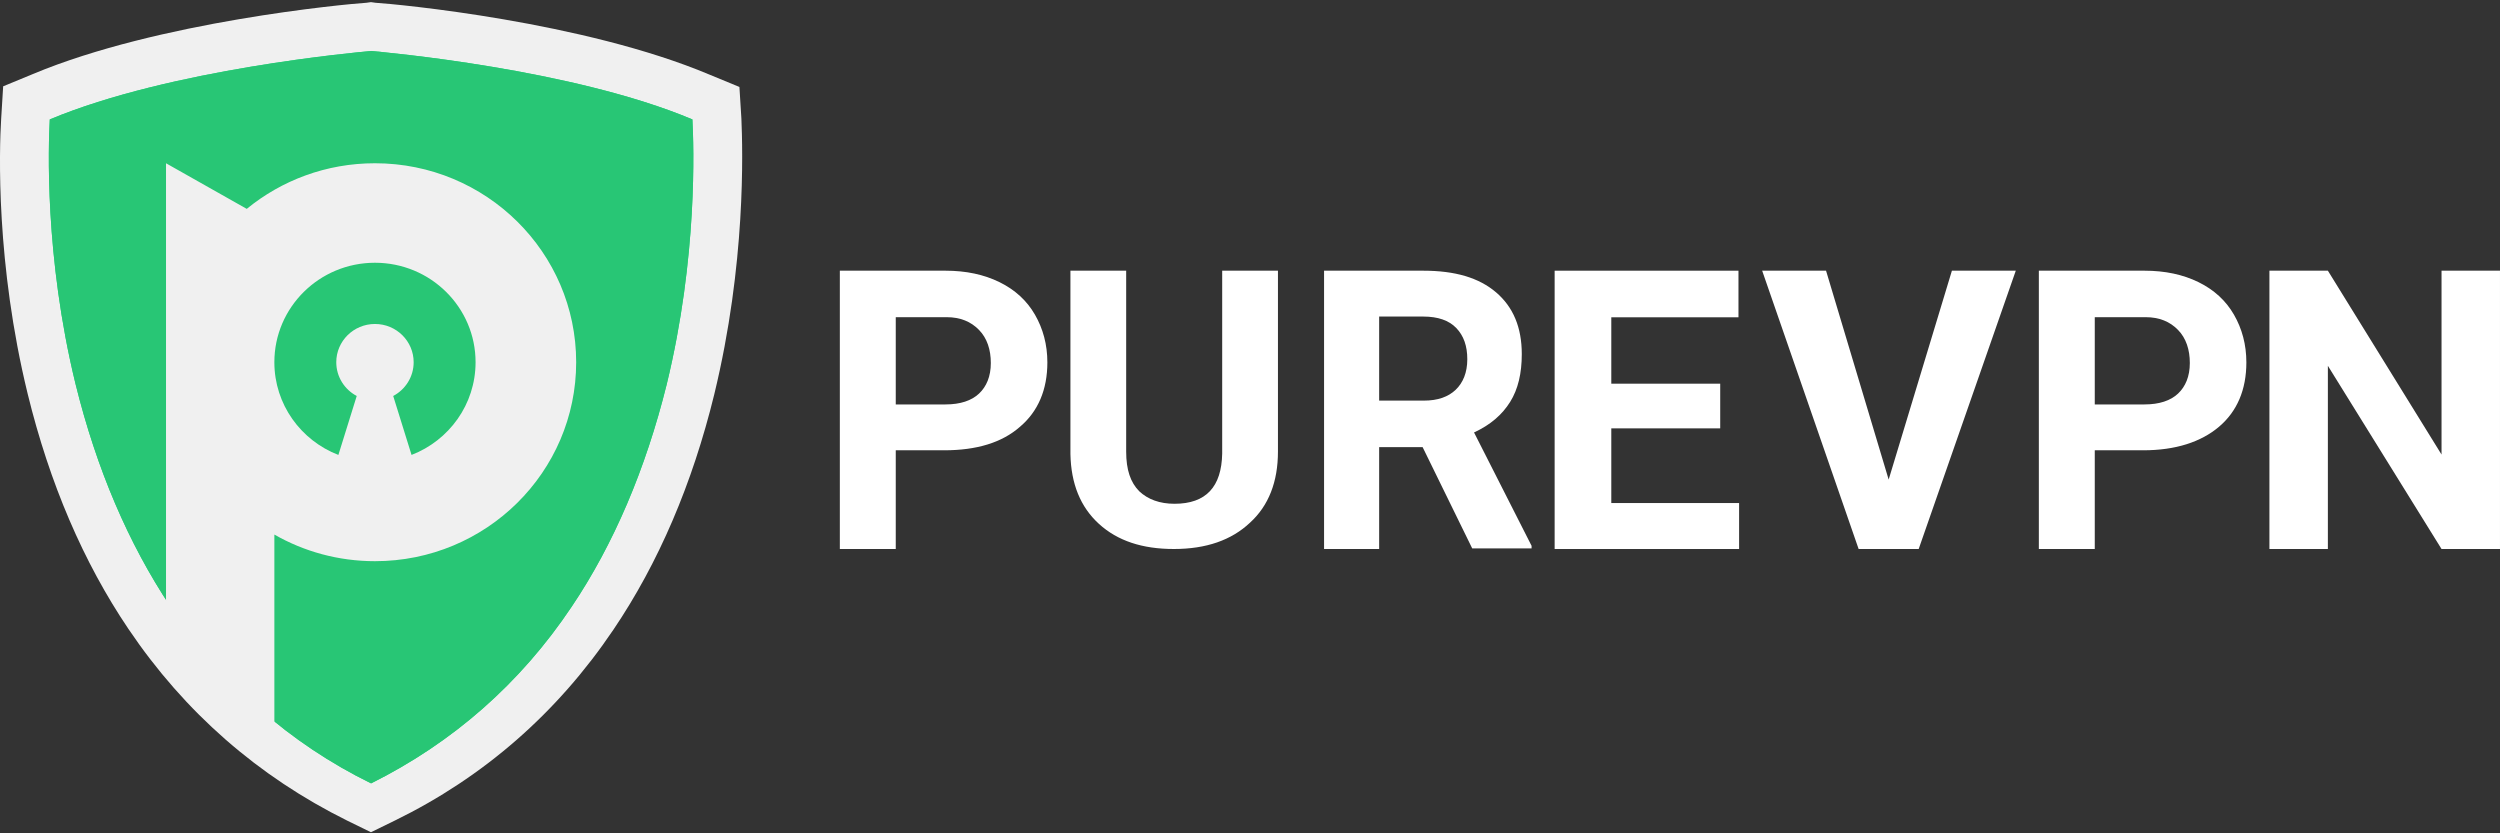
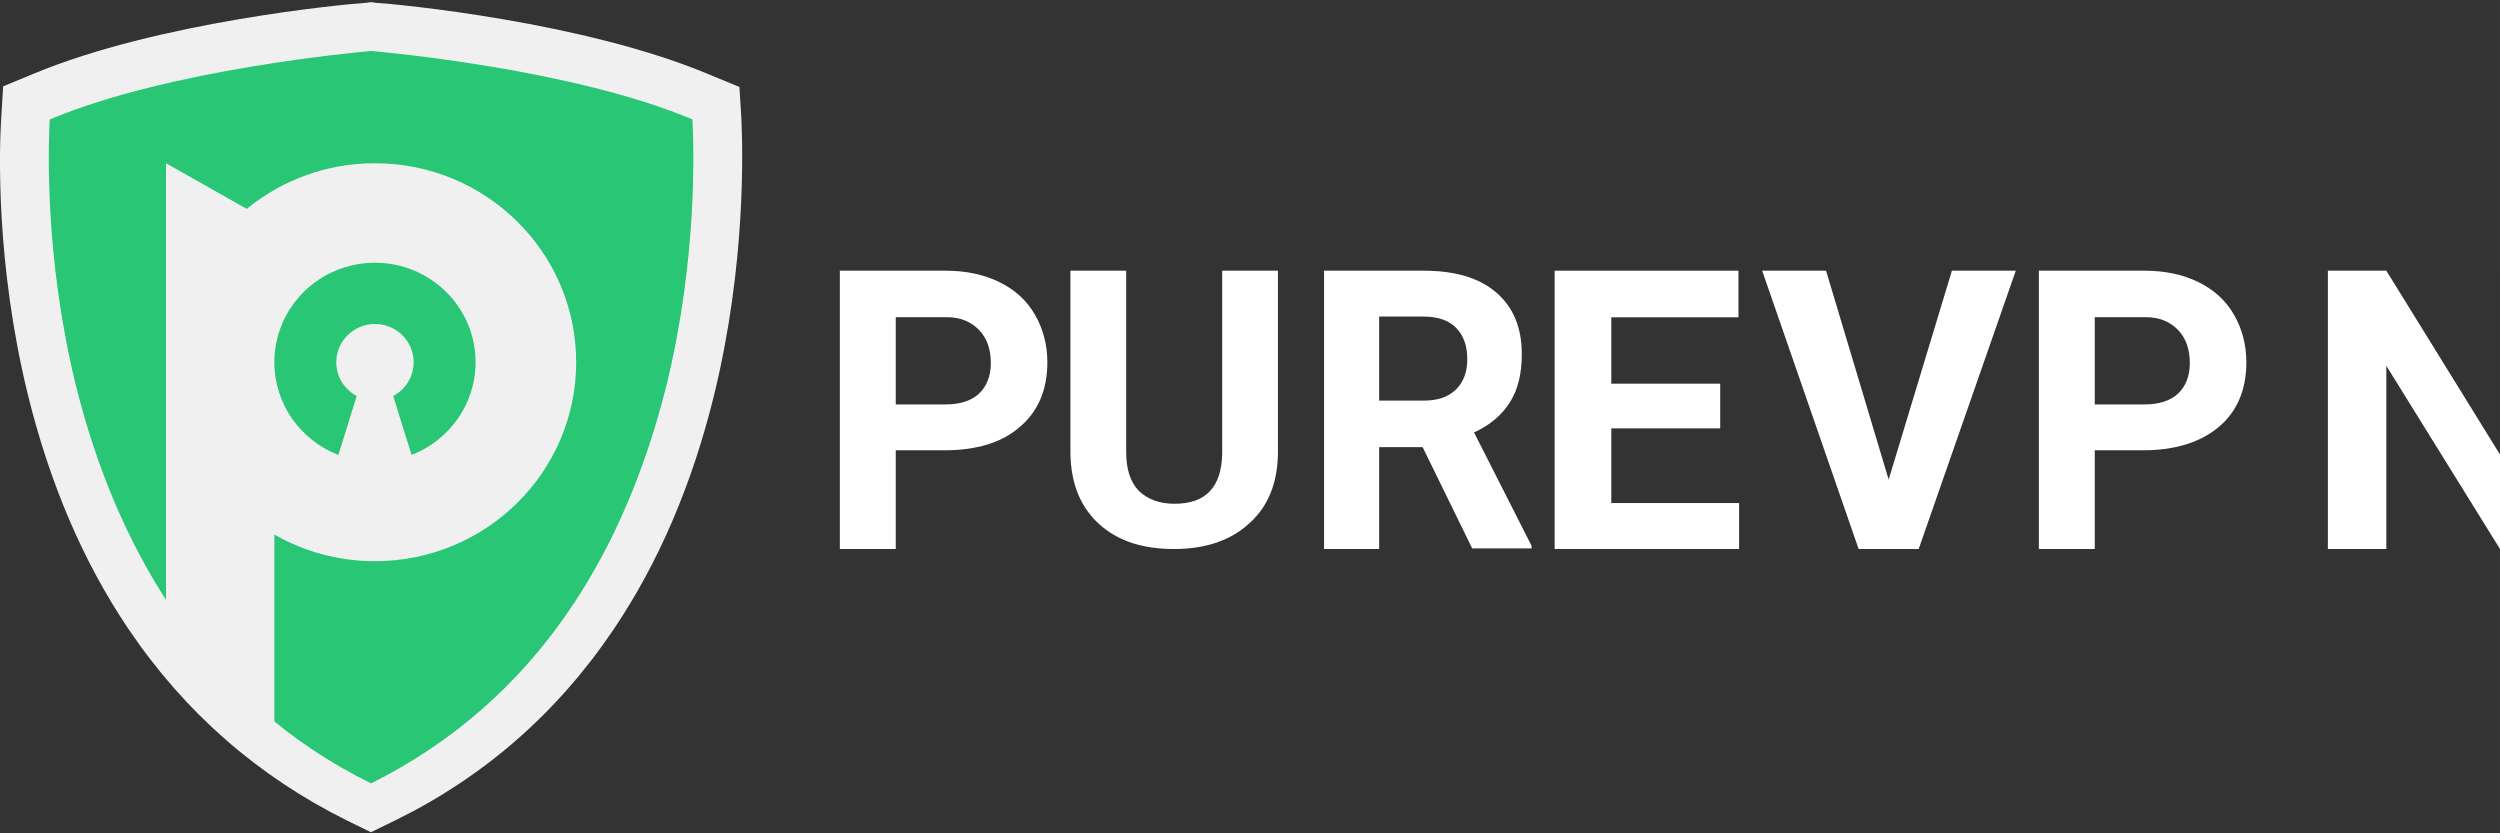
<svg xmlns="http://www.w3.org/2000/svg" fill="none" height="100" viewBox="0 0 300 100" width="300">
  <rect x="0" y="0" width="300" height="100" fill="#333333" stroke="none" />
  <clipPath id="a">
    <path d="m0 .256h300v99.609h-300z" />
  </clipPath>
  <g clip-path="url(#a)">
    <path clip-rule="evenodd" d="m88.968 14.242-.238-3.807-3.579-1.476c-15.109-6.371-37.534-8.469-40.079-8.625l-.557-.078-.557.078c-2.465.155-24.97 2.253-40 8.547l-3.578 1.476-.239 3.885c-.239 3.807-.636 17.404 3.181 33.022 2.624 10.722 6.68 20.202 12.087 28.205 6.759 10.023 15.586 17.715 26.242 22.999l2.863 1.399 2.863-1.399c10.656-5.205 19.483-12.898 26.242-22.921 5.408-8.003 9.463-17.482 12.087-28.205 3.817-15.695 3.42-29.292 3.261-33.099z" fill="#f0f0f0" fill-rule="evenodd" />
-     <path d="m44.531 94.006c-9.762-4.785-17.896-11.963-24.079-21.215-5.043-7.577-8.867-16.509-11.389-26.718-3.742-15.313-3.254-28.712-3.091-31.743 14.48-6.061 36.932-8.055 38.559-8.215 1.627.16 24.16 2.153 38.559 8.215.162 3.11.65 16.509-3.091 31.822-2.522 10.129-6.345 19.141-11.389 26.638-6.182 9.252-14.317 16.35-24.079 21.215z" fill="#2cdc82" />
    <path d="m44.531 94.006c-9.762-4.785-17.896-11.963-24.079-21.215-5.043-7.577-8.867-16.509-11.389-26.718-3.742-15.313-3.254-28.712-3.091-31.743 14.48-6.061 36.932-8.055 38.559-8.215 1.627.16 24.16 2.153 38.559 8.215.162 3.11.65 16.509-3.091 31.822-2.522 10.129-6.345 19.141-11.389 26.638-6.182 9.252-14.317 16.35-24.079 21.215z" fill="#28c675" />
    <path clip-rule="evenodd" d="m19.922 72.903v-53.312l9.688 5.474c4.178-3.42 9.539-5.474 15.386-5.474 13.335 0 24.145 10.69 24.145 23.876 0 13.186-10.81 23.876-24.145 23.876-4.398 0-8.521-1.163-12.072-3.195v22.825c-4.967-3.93-9.323-8.641-13.001-14.071zm22.885-25.385-2.201 7.074c-4.497-1.736-7.683-6.062-7.683-11.124 0-6.593 5.405-11.938 12.072-11.938 6.668 0 12.073 5.345 12.073 11.938 0 5.062-3.186 9.388-7.683 11.124l-2.201-7.074c1.461-.773 2.454-2.297 2.454-4.05 0-2.536-2.079-4.591-4.643-4.591-2.564 0-4.643 2.056-4.643 4.591 0 1.753.994 3.277 2.454 4.05z" fill="#f0f0f0" fill-rule="evenodd" />
    <g fill="#fff">
      <path d="m107.491 54.111v11.77h-6.71v-33.398h12.675c2.461 0 4.623.459 6.487 1.376 1.863.917 3.28 2.216 4.249 3.898.97 1.681 1.492 3.592 1.492 5.732 0 3.286-1.119 5.885-3.281 7.719-2.162 1.911-5.219 2.828-9.096 2.828h-5.816zm0-5.579h5.965c1.79 0 3.132-.459 4.026-1.299.895-.841 1.417-2.063 1.417-3.668s-.448-2.981-1.417-3.974c-.969-.994-2.236-1.529-3.877-1.529h-6.114z" />
      <path d="m153.354 32.482v21.713c0 3.619-1.116 6.484-3.346 8.519-2.23 2.111-5.277 3.166-9.143 3.166-3.791 0-6.764-.98-8.994-3.016-2.23-2.035-3.345-4.825-3.42-8.368v-22.014h6.69v21.713c0 2.186.521 3.694 1.561 4.75 1.041.98 2.454 1.508 4.238 1.508 3.791 0 5.649-2.036 5.723-6.031v-21.939z" />
      <path d="m170.713 53.653h-5.215v12.228h-6.611v-33.398h11.9c3.82 0 6.684.841 8.741 2.599s3.086 4.204 3.086 7.413c0 2.293-.441 4.204-1.396 5.732-.955 1.529-2.351 2.751-4.334 3.668l6.905 13.604v.306h-7.126zm-5.215-5.579h5.362c1.69 0 2.939-.459 3.82-1.299s1.396-2.063 1.396-3.668c0-1.605-.441-2.828-1.323-3.745-.881-.917-2.203-1.376-3.966-1.376h-5.289z" />
      <path d="m206.426 51.403h-13.07v8.962h15.336v5.516h-22.135v-33.398h22.06v5.592h-15.261v7.967h13.07z" />
      <path d="m226.639 57.55 7.59-25.068h7.666l-11.653 33.398h-7.207l-11.576-33.398h7.666z" />
      <path d="m251.372 54.111v11.77h-6.71v-33.398h12.675c2.46 0 4.623.459 6.486 1.376 1.864.917 3.281 2.216 4.25 3.898s1.491 3.592 1.491 5.732c0 3.286-1.118 5.885-3.28 7.719-2.162 1.834-5.219 2.828-9.096 2.828h-5.816zm0-5.579h5.965c1.789 0 3.131-.459 4.026-1.299.894-.841 1.416-2.063 1.416-3.668s-.447-2.981-1.416-3.974c-.97-.994-2.237-1.529-3.877-1.529h-6.114z" />
-       <path d="m299.999 65.881h-7.015l-13.639-21.985v21.985h-7.015v-33.398h7.015l13.639 22.061v-22.061h7.015z" />
+       <path d="m299.999 65.881l-13.639-21.985v21.985h-7.015v-33.398h7.015l13.639 22.061v-22.061h7.015z" />
    </g>
  </g>
</svg>